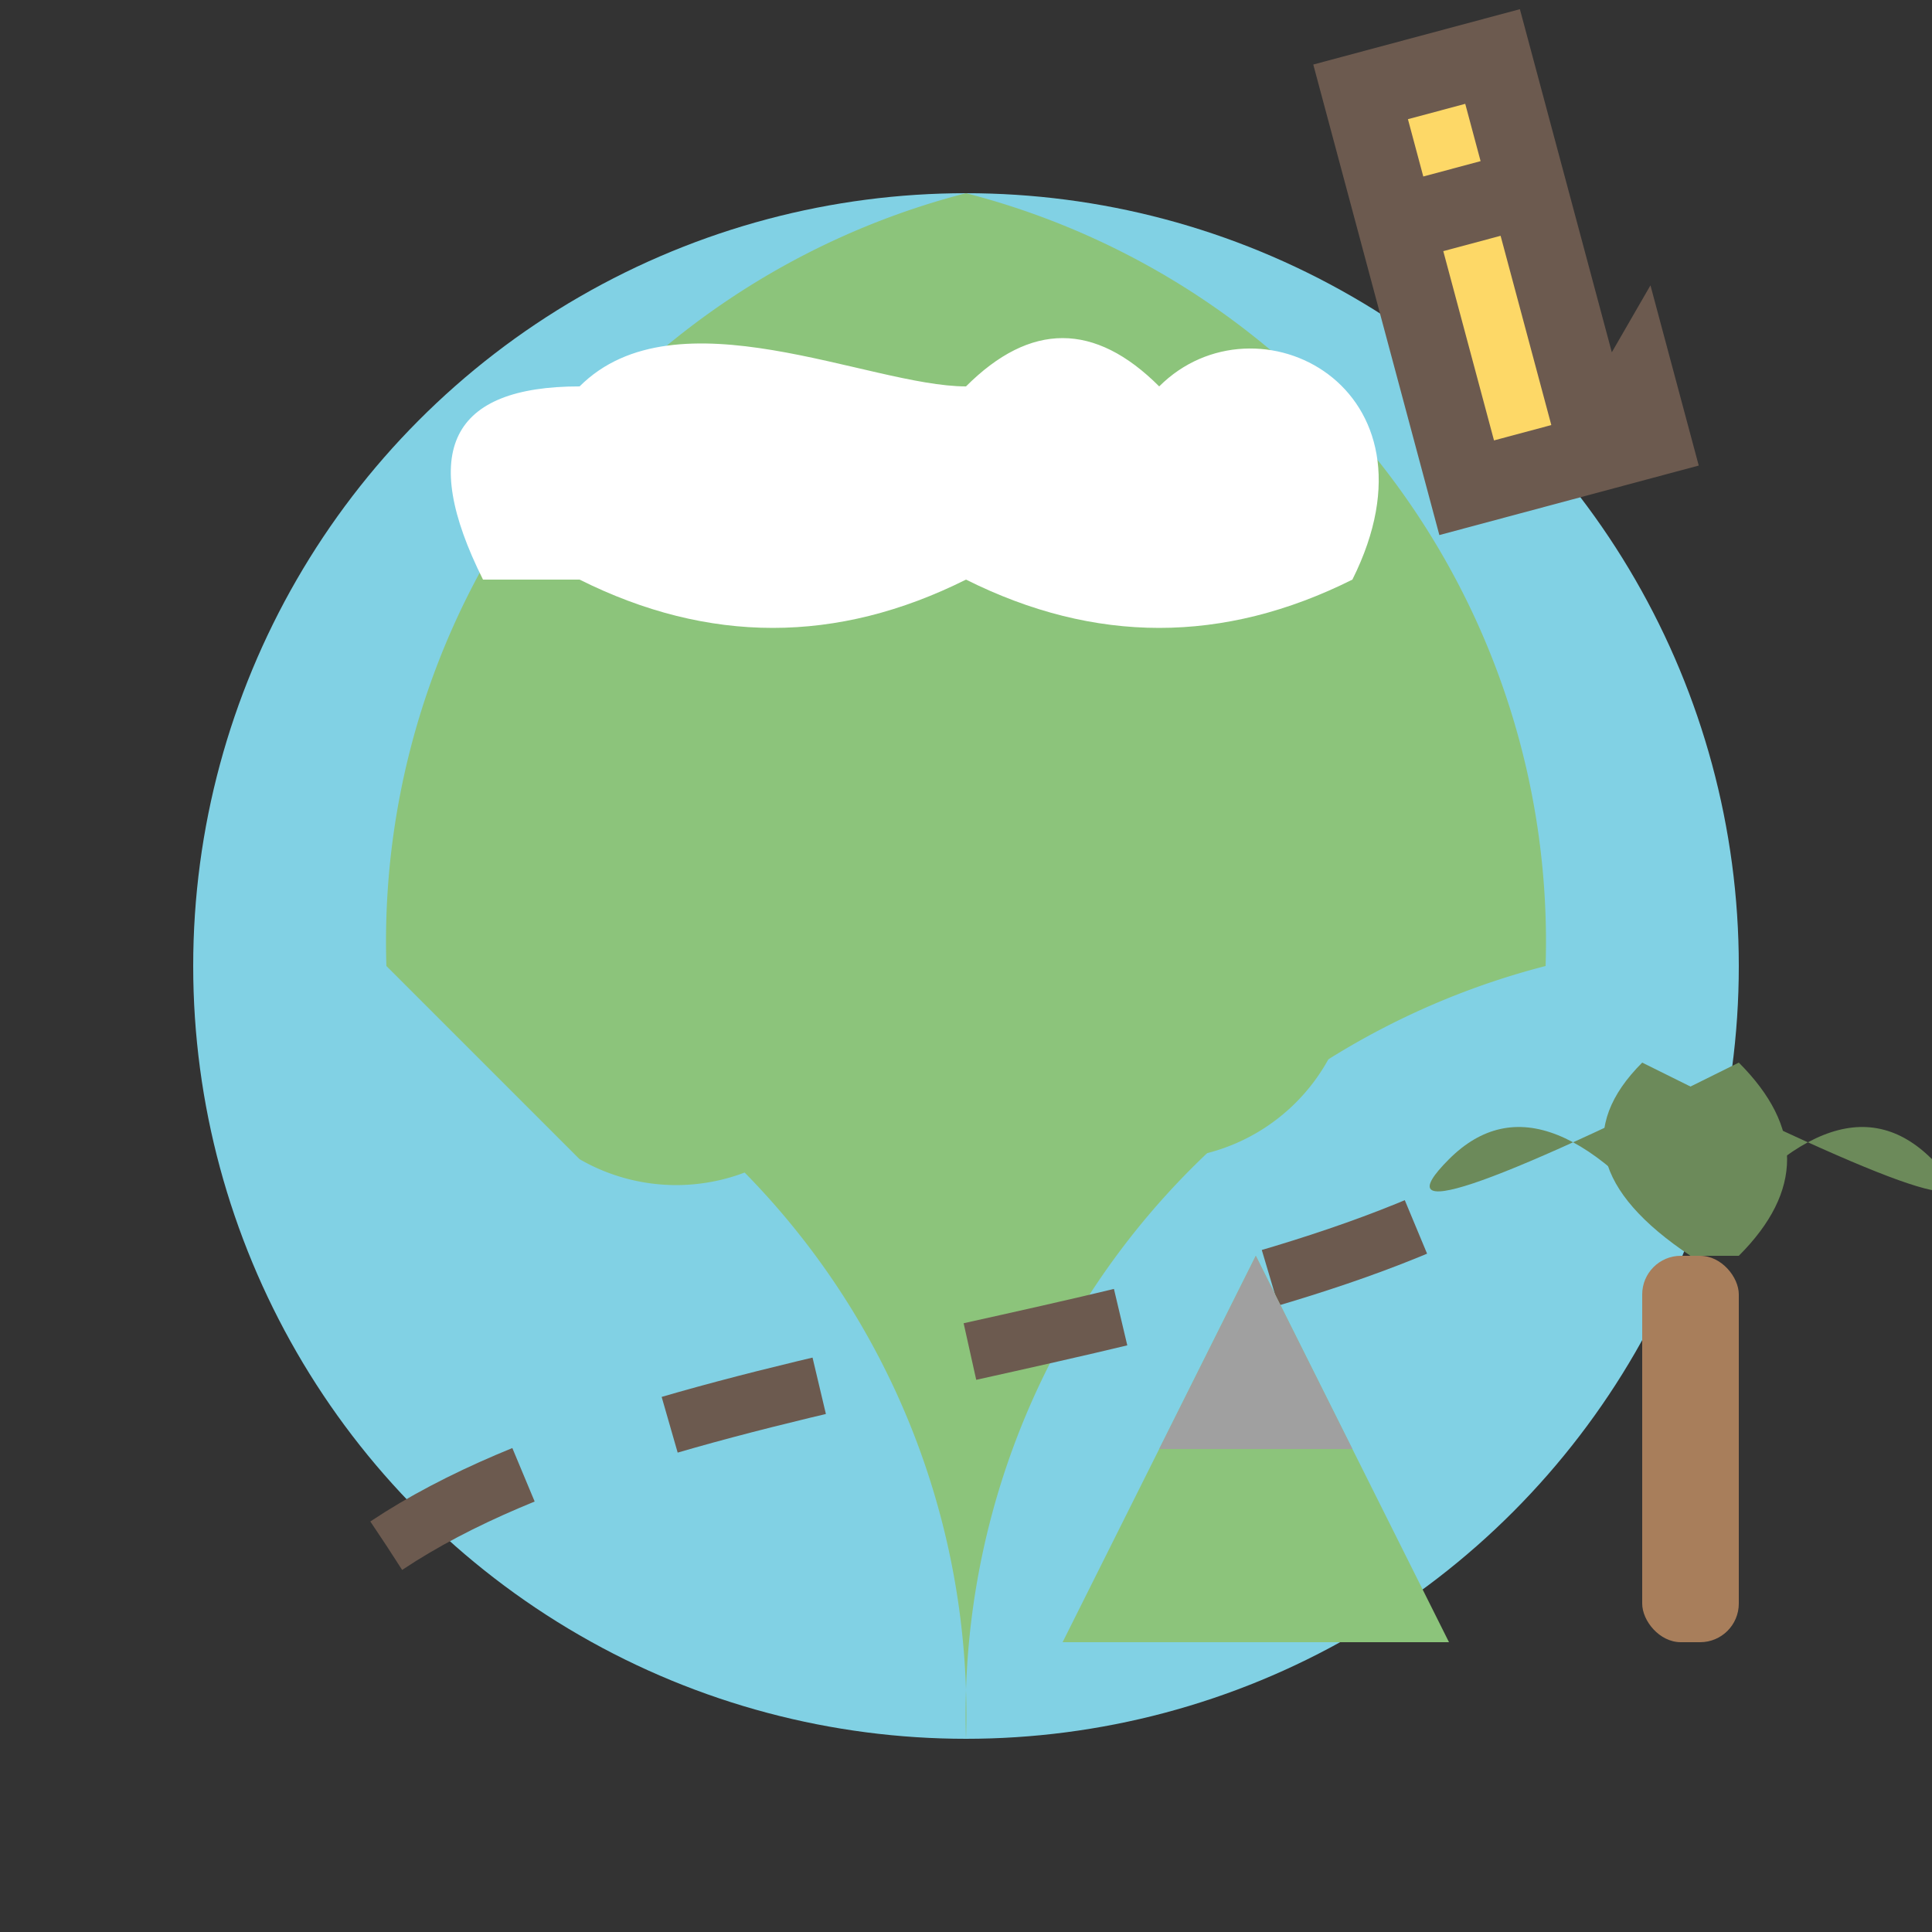
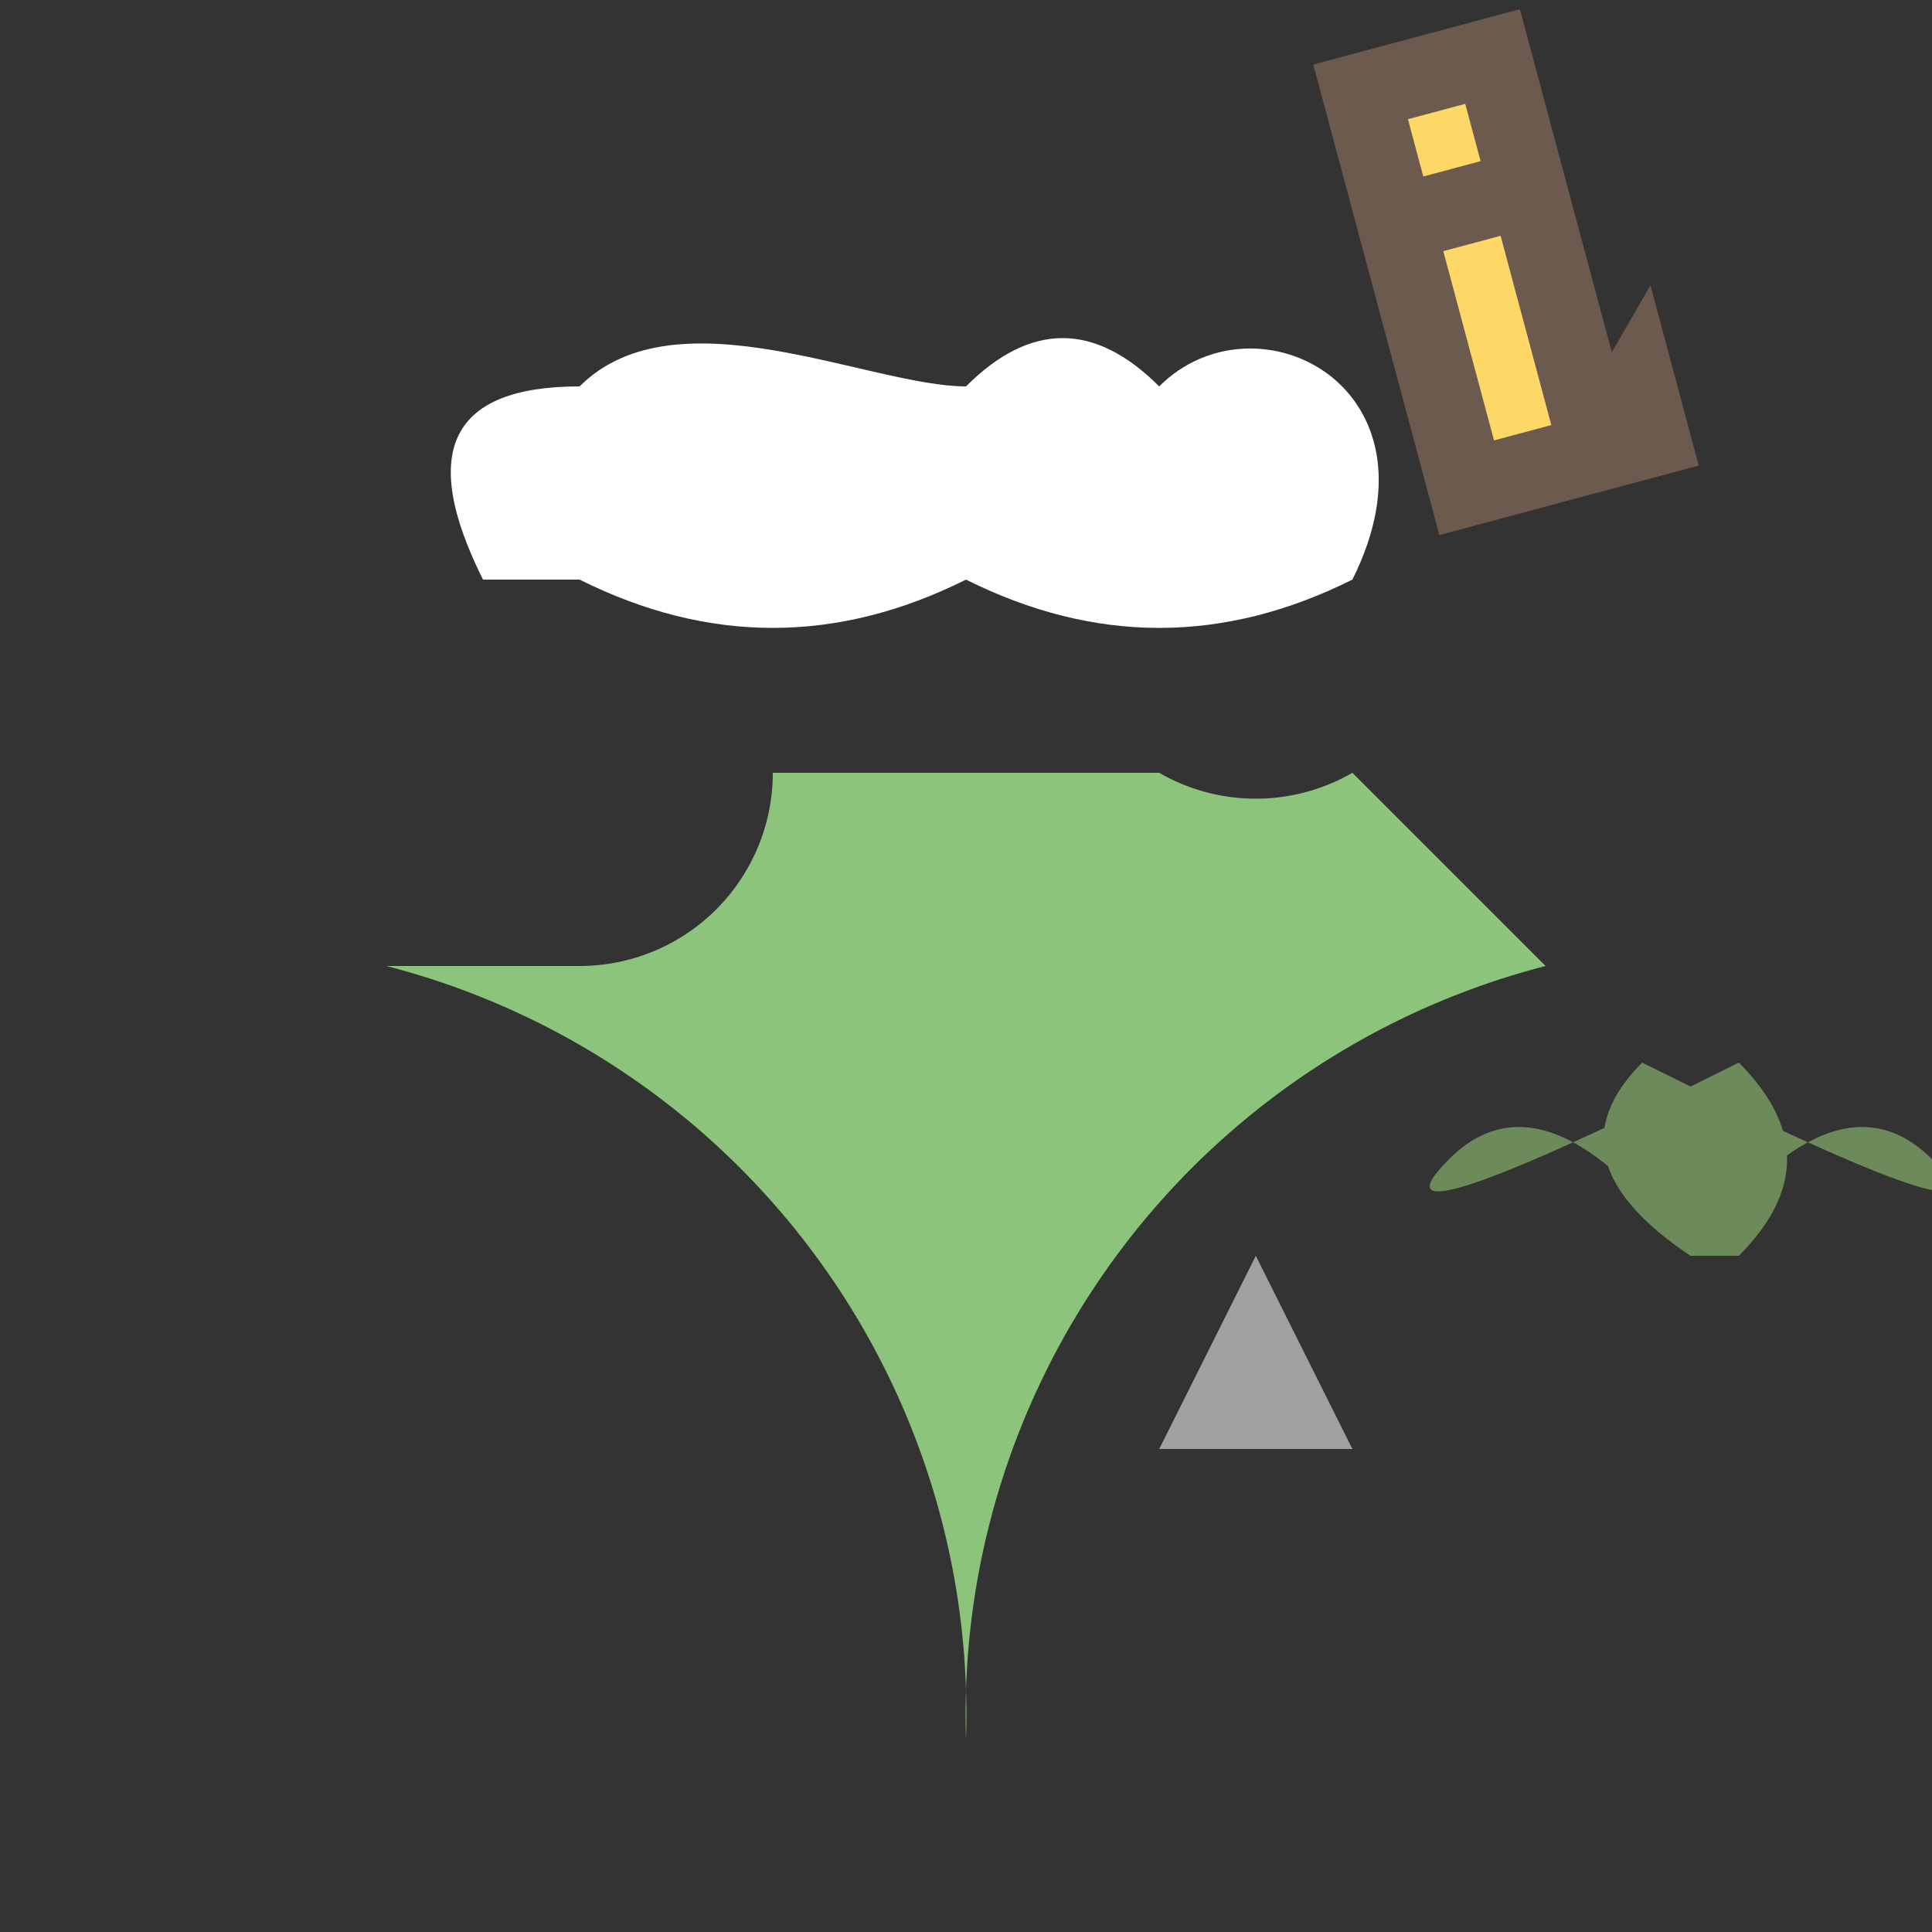
<svg xmlns="http://www.w3.org/2000/svg" viewBox="0 0 100 100">
  <rect x="0" y="0" width="100" height="100" fill="#333333" stroke="none" />
-   <circle cx="50" cy="50" r="40" style="fill:#81d1e4;" />
-   <path style="fill:#8cc47b;" d="M 50 10 A 40 40 0 0 0 20 50 L 30 60 A 10 10 0 0 0 40 60 L 50 60 L 60 60 A 10 10 0 0 0 70 50 L 80 50 A 40 40 0 0 0 50 10 Z" />
  <path style="fill:#8cc47b;" d="M 50 90 A 40 40 0 0 1 80 50 L 70 40 A 10 10 0 0 1 60 40 L 50 40 L 40 40 A 10 10 0 0 1 30 50 L 20 50 A 40 40 0 0 1 50 90 Z" />
  <g transform="rotate(30 77.5 17.5)">
    <path style="fill:#fdd867;" d="M 85 20 L 75 10 L 70 15 L 80 25 Z" />
    <path style="fill:#fdd867;" d="M 75 10 L 70 5 L 65 10 L 70 15 Z" />
    <path style="fill:#fdd867;" d="M 85 20 L 87 18 L 85 16 Z" />
    <path style="stroke:#6c5a4f; stroke-width:4; fill:none;" d="M 85 20 L 75 10 L 70 15 L 80 25 Z M 75 10 L 70 5 L 65 10 L 70 15 Z M 85 20 L 87 18 L 85 16 Z" />
  </g>
-   <path d="M 20 80 C 35 70, 65 70, 80 60" style="stroke:#6c5a4f; stroke-width:3; fill:none; stroke-dasharray:8 8;" />
  <path style="fill:#ffffff;" d="M 25 30 Q 20 20, 30 20 C 35 15, 45 20, 50 20 Q 55 15, 60 20 C 65 15, 75 20, 70 30 Q 60 35, 50 30 Q 40 35, 30 30 Z" />
-   <polygon style="fill:#8cc47b;" points="55 85, 75 85, 65 65" />
  <polygon style="fill:#a0a0a0;" points="65 65, 60 75, 70 75" />
-   <rect x="85" y="65" width="5" height="20" rx="2" ry="2" style="fill:#a87e5b;" />
  <path style="fill:#6c8a5a;" d="M 87.5 65 Q 80 55, 75 60 T 90 55 Q 95 60, 90 65 Z" />
  <path style="fill:#6c8a5a;" d="M 87.5 65 Q 95 55, 100 60 T 85 55 Q 80 60, 87.5 65 Z" />
</svg>